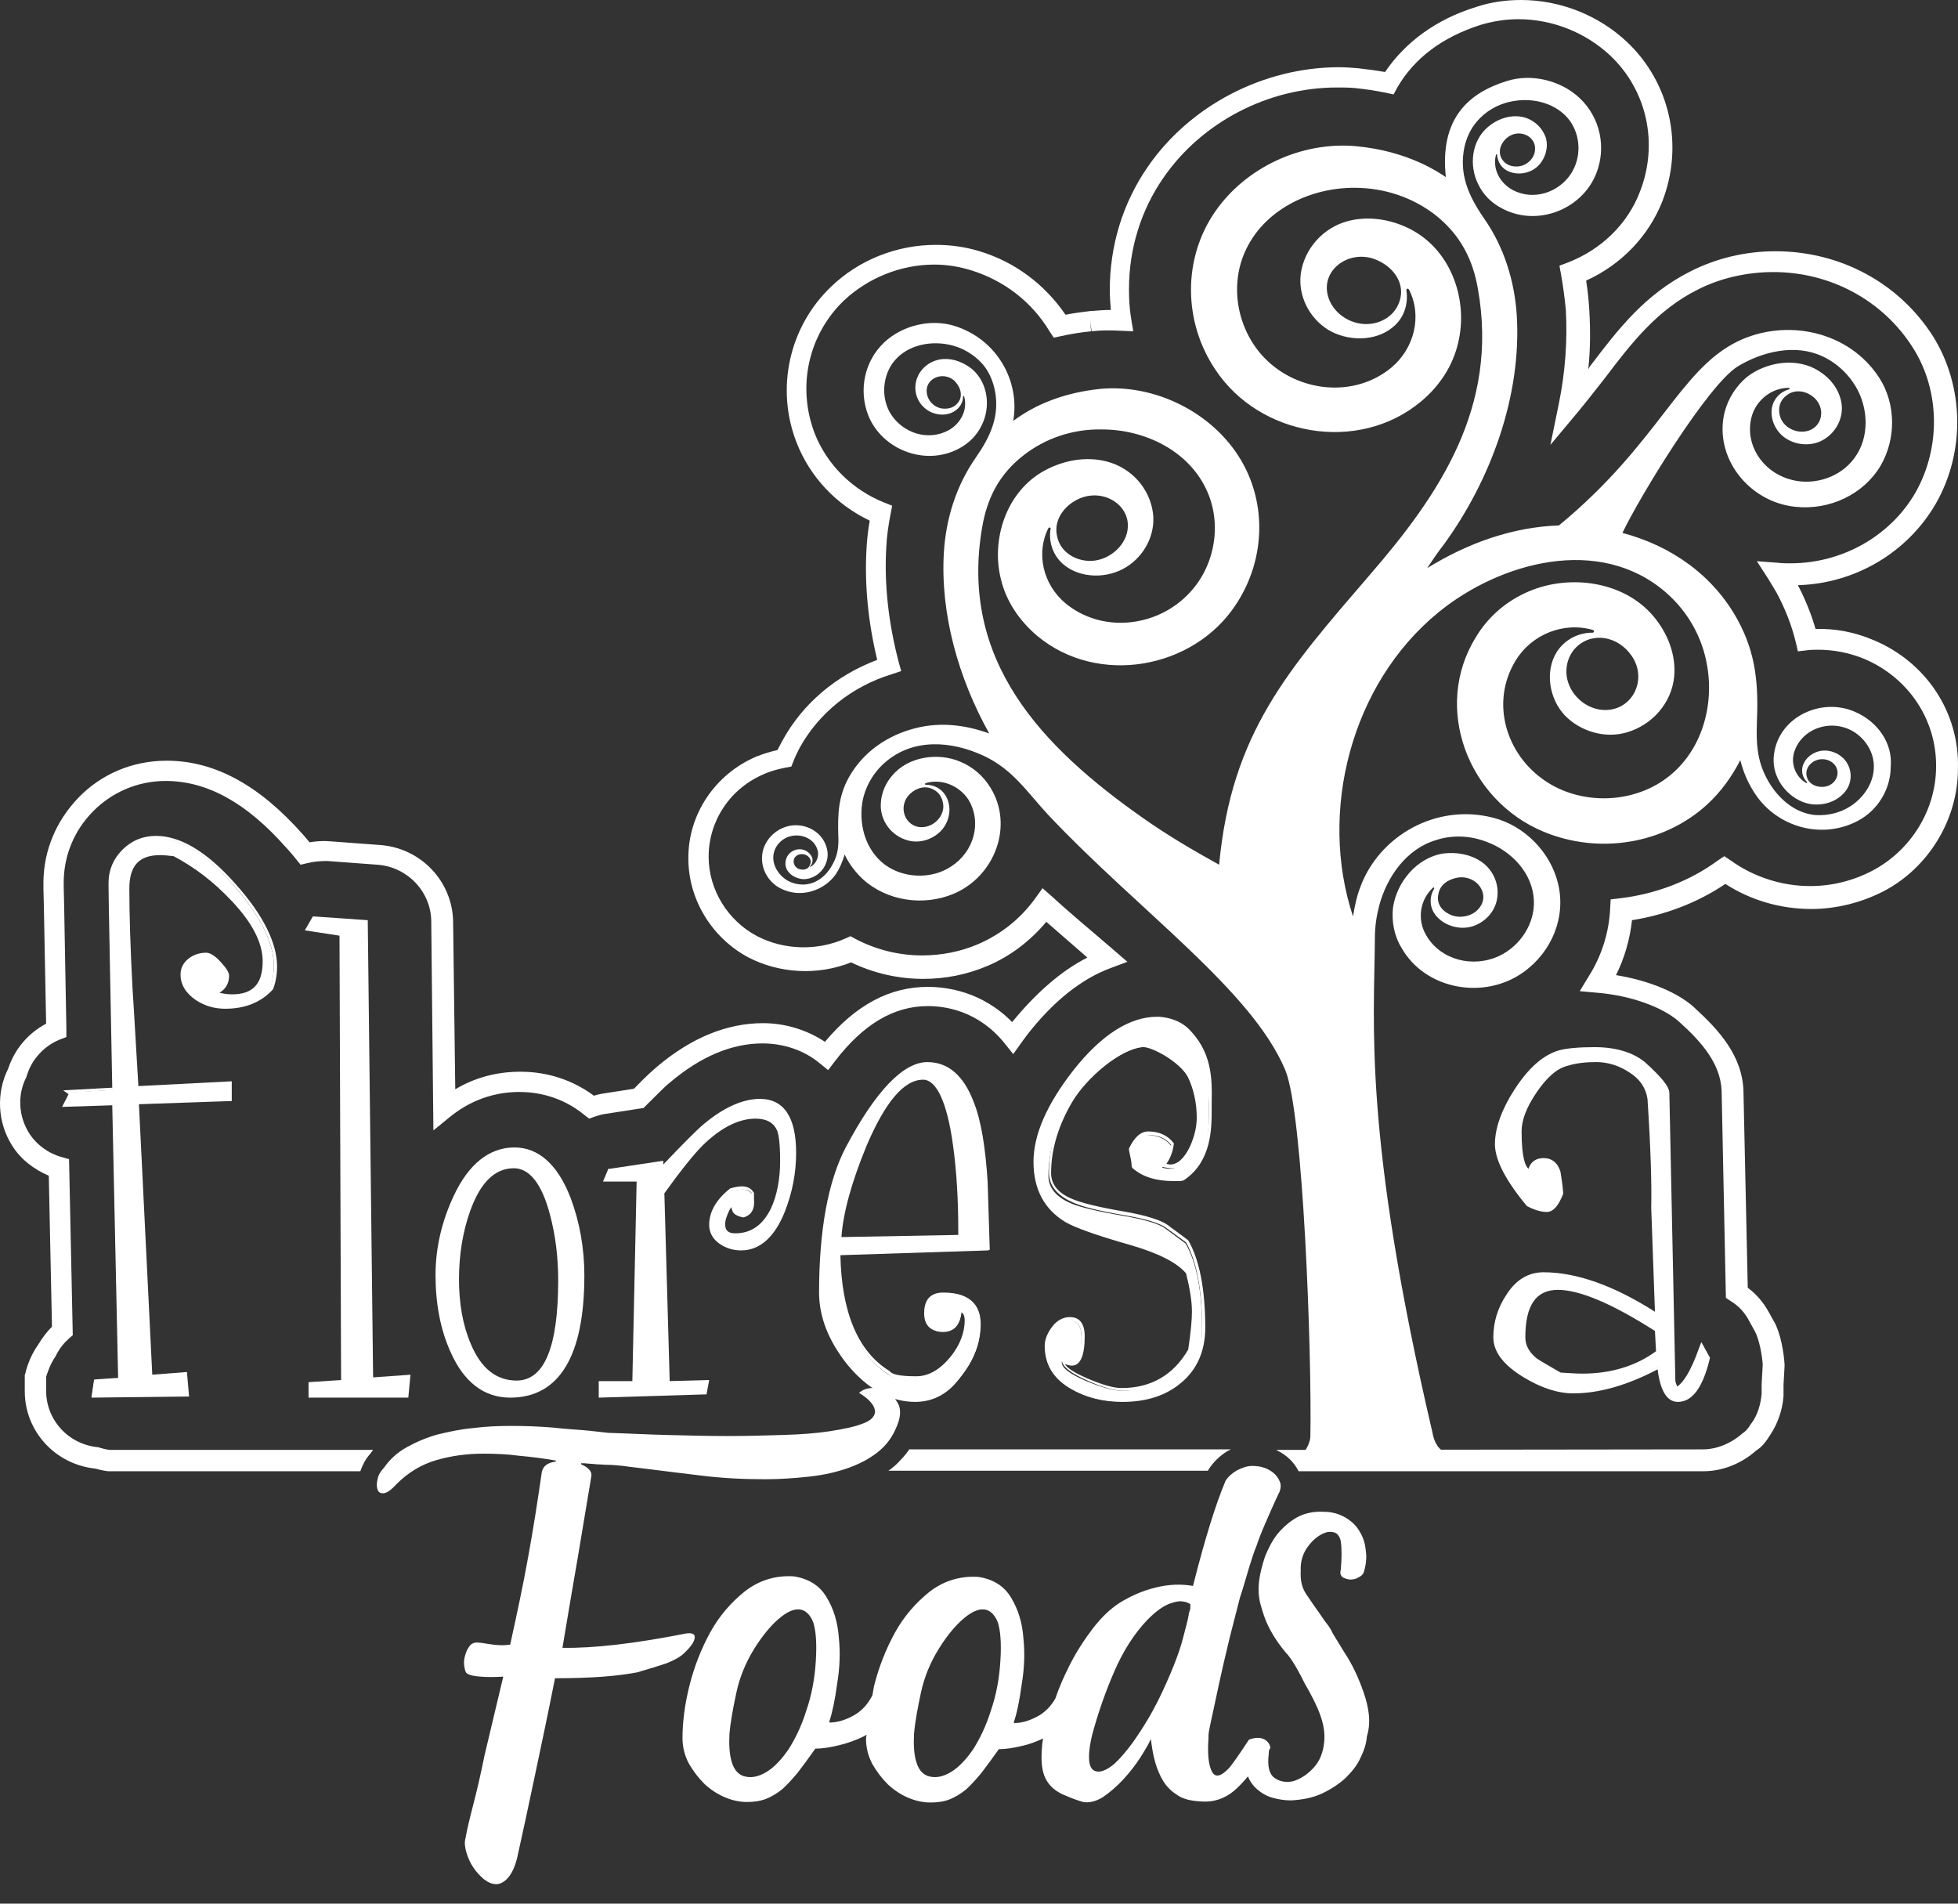
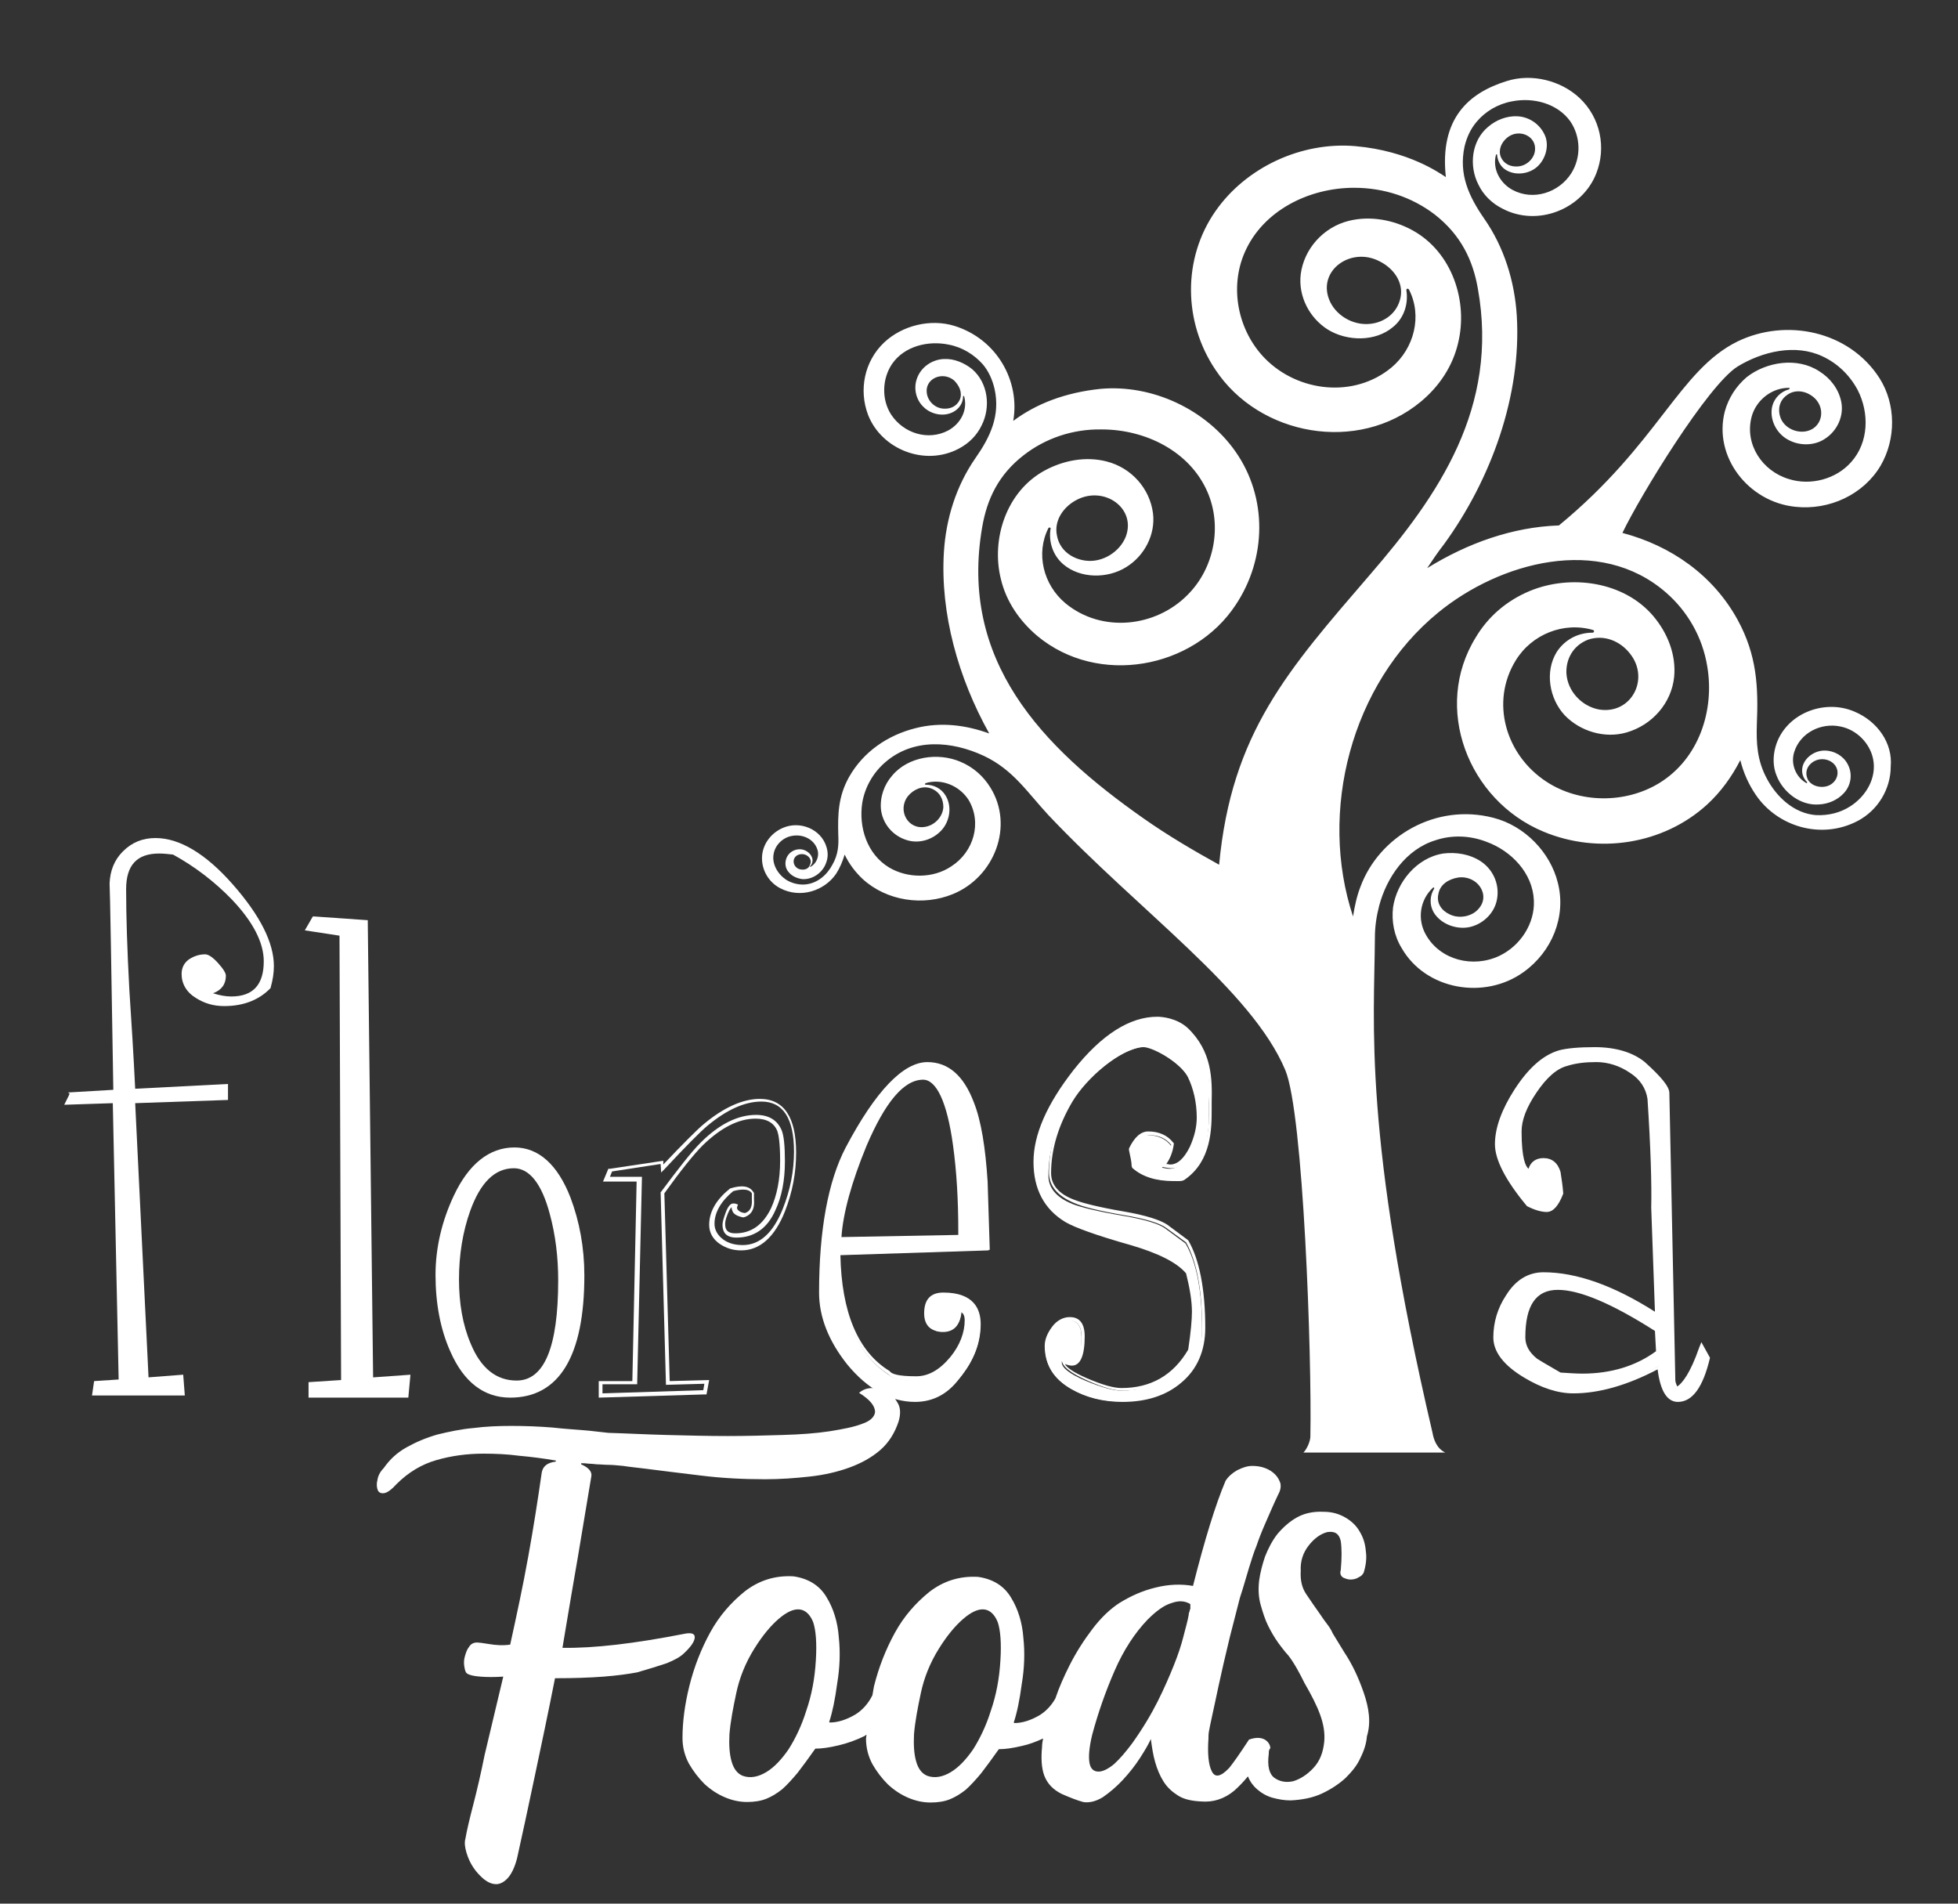
<svg xmlns="http://www.w3.org/2000/svg" width="72" height="70" viewBox="0 0 72 70" fill="none">
  <rect x="0" y="0" width="72" height="70" fill="#333333" stroke="none" />
  <path d="M5.717 30.816C5.246 30.816 4.854 30.973 4.52 31.306C4.206 31.62 4.049 32.012 4.03 32.483V32.503C4.049 32.836 4.089 35.386 4.167 40.074L2.5 40.172L2.559 40.212C2.559 40.231 2.519 40.31 2.382 40.584L2.362 40.624L4.148 40.565L4.363 50.726L3.461 50.785L3.383 51.314H6.796L6.737 50.549L5.462 50.647L4.971 40.565L8.384 40.447V39.859L4.971 40.035C4.913 38.819 4.834 37.583 4.756 36.387C4.677 34.915 4.638 33.68 4.638 32.699C4.638 31.816 5.03 31.385 5.854 31.385C6.011 31.385 6.188 31.404 6.364 31.424C7.149 31.855 7.875 32.405 8.522 33.072C9.306 33.895 9.699 34.66 9.699 35.347C9.699 36.21 9.306 36.642 8.502 36.642C8.306 36.642 8.071 36.602 7.835 36.524C8.149 36.406 8.306 36.19 8.306 35.877C8.306 35.779 8.208 35.622 8.012 35.406C7.816 35.19 7.659 35.092 7.541 35.092C7.306 35.092 7.109 35.17 6.933 35.288C6.756 35.425 6.678 35.602 6.678 35.818C6.678 36.171 6.854 36.485 7.208 36.7C7.521 36.897 7.855 36.995 8.247 36.995C8.973 36.995 9.542 36.759 9.954 36.328V36.308C10.032 36.033 10.071 35.779 10.071 35.523C10.071 34.66 9.561 33.66 8.561 32.522C7.561 31.385 6.599 30.816 5.717 30.816Z" fill="white" />
-   <path d="M3.363 51.393L3.461 50.726L4.344 50.667L4.128 40.643L2.284 40.702L2.362 40.545C2.461 40.369 2.5 40.27 2.519 40.231L2.323 40.094L4.128 39.996C4.049 35.602 3.991 33.091 3.991 32.562V32.464C3.991 31.993 4.167 31.581 4.501 31.247C4.834 30.914 5.246 30.737 5.736 30.737C6.639 30.737 7.619 31.326 8.659 32.503C9.679 33.64 10.189 34.68 10.189 35.543C10.189 35.798 10.15 36.073 10.052 36.347L10.032 36.387C9.601 36.857 9.012 37.093 8.286 37.093C7.894 37.093 7.541 36.995 7.208 36.779C6.835 36.524 6.639 36.21 6.639 35.837C6.639 35.602 6.737 35.406 6.933 35.249C7.109 35.112 7.325 35.033 7.58 35.033C7.718 35.033 7.894 35.131 8.11 35.367C8.326 35.602 8.424 35.759 8.424 35.877C8.424 36.151 8.306 36.367 8.071 36.504C8.228 36.544 8.384 36.563 8.541 36.563C9.306 36.563 9.659 36.171 9.659 35.347C9.659 34.66 9.267 33.915 8.502 33.111C7.874 32.444 7.168 31.895 6.384 31.483C6.207 31.463 6.031 31.444 5.893 31.444C5.109 31.444 4.756 31.836 4.756 32.679C4.756 33.64 4.795 34.876 4.873 36.347C4.952 37.524 5.011 38.721 5.089 39.937L8.522 39.761V40.486L5.109 40.604L5.599 50.549L6.874 50.451L6.953 51.353H6.854L3.363 51.393ZM3.579 50.843L3.52 51.236H6.756L6.698 50.628L5.423 50.726L4.912 40.486L8.326 40.369V39.917L4.912 40.094V40.016C4.834 38.799 4.775 37.564 4.697 36.367C4.618 34.896 4.579 33.64 4.579 32.679C4.579 31.757 5.011 31.306 5.854 31.306C6.011 31.306 6.188 31.326 6.384 31.345H6.403C7.208 31.777 7.933 32.346 8.581 33.013C9.365 33.837 9.777 34.621 9.777 35.347C9.777 36.249 9.346 36.7 8.522 36.7C8.306 36.7 8.09 36.661 7.835 36.563L7.659 36.504L7.835 36.426C8.129 36.308 8.267 36.132 8.267 35.857C8.267 35.798 8.228 35.681 7.992 35.425C7.816 35.229 7.678 35.131 7.58 35.131C7.364 35.131 7.188 35.19 7.031 35.327C6.874 35.445 6.796 35.622 6.796 35.798C6.796 36.132 6.972 36.406 7.306 36.622C7.6 36.818 7.933 36.916 8.306 36.916C8.993 36.916 9.561 36.7 9.954 36.269C10.032 36.014 10.071 35.759 10.071 35.504C10.071 34.66 9.561 33.66 8.581 32.542C7.561 31.404 6.619 30.835 5.756 30.835C5.305 30.835 4.912 30.992 4.618 31.306C4.324 31.6 4.167 31.973 4.147 32.405V32.444C4.167 32.777 4.206 35.327 4.285 40.016V40.074L2.676 40.172C2.676 40.192 2.657 40.27 2.539 40.506L4.285 40.447L4.501 50.745L3.579 50.843Z" fill="white" />
  <path d="M13.485 33.915V33.896L11.582 33.758H11.562L11.346 34.151L12.563 34.347L12.621 50.804L11.425 50.883V51.314H14.956L15.034 50.608L13.681 50.706L13.485 33.915Z" fill="white" />
  <path d="M15.015 51.393H11.346V50.824L12.543 50.746L12.484 34.406L11.209 34.21L11.503 33.7H11.562L13.524 33.837V33.935L13.72 50.648L15.093 50.55L15.015 51.393ZM11.484 51.236H14.897L14.956 50.687L13.602 50.765L13.406 33.955L11.601 33.837L11.444 34.092L12.621 34.269L12.68 50.844L11.484 50.922V51.236Z" fill="white" />
  <path d="M18.918 42.252C18.016 42.252 17.29 42.84 16.741 43.998C16.309 44.919 16.074 45.9 16.074 46.881C16.074 47.921 16.25 48.862 16.623 49.686C17.113 50.765 17.82 51.314 18.761 51.314C20.527 51.314 21.409 49.823 21.409 46.881C21.409 45.881 21.233 44.919 20.899 44.056C20.448 42.86 19.781 42.252 18.918 42.252ZM18.997 50.843C18.232 50.843 17.643 50.373 17.251 49.451C16.956 48.764 16.819 47.96 16.819 47.058C16.819 46.155 16.956 45.292 17.231 44.508C17.604 43.429 18.173 42.88 18.918 42.88C19.526 42.88 19.997 43.468 20.291 44.606C20.507 45.39 20.605 46.234 20.605 47.077C20.585 49.588 20.056 50.843 18.997 50.843Z" fill="white" />
  <path d="M18.761 51.393C17.8 51.393 17.055 50.824 16.564 49.706C16.192 48.882 16.015 47.921 16.015 46.881C16.015 45.881 16.25 44.9 16.682 43.978C17.231 42.801 17.996 42.193 18.918 42.193C19.801 42.193 20.507 42.821 20.978 44.037C21.311 44.92 21.488 45.881 21.488 46.901C21.488 49.863 20.566 51.393 18.761 51.393ZM18.918 42.33C18.055 42.33 17.349 42.899 16.819 44.037C16.388 44.959 16.152 45.92 16.152 46.881C16.152 47.901 16.329 48.843 16.701 49.647C17.172 50.706 17.859 51.236 18.781 51.236C20.487 51.236 21.35 49.765 21.35 46.861C21.35 45.861 21.174 44.92 20.84 44.056C20.389 42.919 19.742 42.33 18.918 42.33ZM18.997 50.922C18.192 50.922 17.584 50.431 17.192 49.47C16.898 48.764 16.741 47.96 16.741 47.058C16.741 46.136 16.878 45.273 17.153 44.488C17.545 43.389 18.133 42.821 18.898 42.821C19.546 42.821 20.036 43.409 20.35 44.586C20.566 45.39 20.664 46.214 20.664 47.077C20.664 49.627 20.095 50.922 18.997 50.922ZM18.898 42.958C18.192 42.958 17.663 43.488 17.29 44.527C17.015 45.292 16.878 46.155 16.878 47.038C16.878 47.921 17.015 48.725 17.31 49.411C17.682 50.314 18.251 50.765 18.997 50.765C20.017 50.765 20.526 49.529 20.526 47.077C20.526 46.234 20.428 45.41 20.213 44.625C19.919 43.527 19.467 42.958 18.898 42.958Z" fill="white" />
-   <path d="M27.98 40.486C27.353 40.486 26.666 40.8 25.941 41.408C25.685 41.624 25.156 42.154 24.352 42.997L24.332 42.782L22.429 43.056H22.41L22.272 43.389H23.469L23.292 50.863H22.057V51.314L25.862 51.197H25.882L25.941 50.824L24.509 50.863L24.312 43.86C24.94 43.017 25.411 42.409 25.764 42.075C26.451 41.408 27.117 41.075 27.765 41.075C28.216 41.075 28.491 41.251 28.628 41.605C28.706 41.801 28.745 42.173 28.745 42.723C28.745 43.429 28.628 44.017 28.412 44.508C28.118 45.135 27.667 45.469 27.039 45.469C26.745 45.469 26.607 45.331 26.607 45.057C26.607 44.978 26.647 44.822 26.725 44.645C26.803 44.41 26.882 44.37 26.921 44.37C26.96 44.37 26.98 44.37 27 44.39C26.98 44.449 26.98 44.508 27.019 44.566C27.058 44.645 27.176 44.704 27.353 44.743C27.588 44.665 27.686 44.468 27.667 44.155V43.919C27.588 43.801 27.471 43.743 27.294 43.743C27.176 43.743 27.039 43.762 26.902 43.801C26.431 44.194 26.195 44.625 26.195 45.077C26.195 45.351 26.313 45.567 26.568 45.724C26.784 45.861 27.019 45.94 27.294 45.94C27.941 45.94 28.451 45.469 28.824 44.566C29.099 43.88 29.236 43.154 29.236 42.428C29.236 41.114 28.804 40.486 27.98 40.486Z" fill="white" />
  <path d="M22.017 51.393V50.785H23.253L23.41 43.448H22.174L22.37 42.978H22.429L24.391 42.683V42.821C25.117 42.056 25.627 41.546 25.862 41.349C26.607 40.722 27.314 40.408 27.941 40.408C28.824 40.408 29.275 41.075 29.275 42.389C29.275 43.135 29.138 43.841 28.863 44.547C28.491 45.488 27.941 45.979 27.255 45.979C26.96 45.979 26.706 45.9 26.47 45.743C26.215 45.567 26.078 45.331 26.078 45.037C26.078 44.566 26.333 44.115 26.823 43.723L26.843 43.703C27.274 43.566 27.569 43.605 27.706 43.841L27.726 43.86V44.115C27.765 44.547 27.549 44.704 27.353 44.763H27.314C27.117 44.723 26.98 44.645 26.941 44.547C26.921 44.508 26.902 44.449 26.902 44.39C26.902 44.39 26.843 44.429 26.764 44.625C26.666 44.861 26.666 44.959 26.666 45.018C26.666 45.253 26.784 45.351 27.039 45.351C27.627 45.351 28.059 45.037 28.353 44.429C28.569 43.958 28.687 43.37 28.687 42.683C28.687 42.016 28.628 41.722 28.589 41.605C28.471 41.291 28.196 41.134 27.784 41.134C27.157 41.134 26.509 41.467 25.842 42.114C25.509 42.448 25.038 43.036 24.43 43.88L24.626 50.785L26.078 50.745L25.98 51.275H25.901L22.017 51.393ZM22.155 51.236L25.862 51.118L25.901 50.883L24.489 50.922L24.293 43.841L24.312 43.821C24.94 42.978 25.411 42.37 25.764 42.016C26.451 41.33 27.137 40.996 27.804 40.996C28.275 40.996 28.589 41.193 28.745 41.565C28.824 41.761 28.863 42.134 28.863 42.703C28.863 43.409 28.745 44.017 28.51 44.508C28.216 45.175 27.726 45.508 27.078 45.508C26.647 45.508 26.568 45.253 26.568 45.037C26.568 44.939 26.607 44.802 26.686 44.586C26.764 44.37 26.862 44.253 26.96 44.253C27 44.253 27.039 44.253 27.078 44.272L27.137 44.292L27.117 44.351C27.098 44.39 27.098 44.429 27.117 44.468C27.157 44.527 27.235 44.586 27.392 44.606C27.588 44.547 27.667 44.37 27.647 44.096V43.88C27.588 43.782 27.471 43.743 27.333 43.743C27.215 43.743 27.098 43.762 26.96 43.801C26.509 44.174 26.274 44.586 26.274 44.998C26.274 45.233 26.392 45.43 26.607 45.587C26.804 45.724 27.039 45.783 27.314 45.783C27.941 45.783 28.432 45.331 28.785 44.449C29.059 43.762 29.197 43.056 29.197 42.35C29.197 41.134 28.804 40.506 28 40.506C27.392 40.506 26.725 40.8 25.999 41.408C25.744 41.624 25.215 42.154 24.43 42.997L24.312 43.115L24.293 42.801L22.508 43.076L22.429 43.272H23.606L23.43 50.902H22.155V51.236Z" fill="white" />
  <path d="M35.788 40.565C35.434 39.623 34.866 39.133 34.14 39.133C33.277 39.133 32.276 40.173 31.198 42.232C30.55 43.449 30.217 45.234 30.217 47.529C30.217 48.411 30.55 49.294 31.237 50.138C31.962 51.04 32.767 51.491 33.669 51.491C34.316 51.491 34.885 51.177 35.376 50.569C35.807 50 36.043 49.392 36.043 48.745C36.043 48.019 35.611 47.666 34.748 47.666C34.316 47.666 34.101 47.901 34.101 48.372C34.101 48.764 34.297 48.98 34.669 48.98C35.081 48.98 35.317 48.725 35.336 48.235C35.513 48.294 35.591 48.431 35.591 48.647C35.591 49.117 35.415 49.588 35.042 50.039C34.65 50.53 34.218 50.765 33.728 50.765C33.159 50.765 32.826 50.687 32.708 50.569C31.531 49.824 30.903 48.333 30.864 46.156L36.337 45.979H36.356L36.278 43.547C36.219 42.232 36.043 41.252 35.788 40.565ZM35.317 45.489L30.864 45.567C30.903 44.665 31.217 43.507 31.786 42.115C32.472 40.467 33.198 39.643 33.924 39.643C34.473 39.643 34.866 40.467 35.101 42.095C35.238 43.056 35.317 44.135 35.297 45.253V45.489H35.317Z" fill="white" />
  <path d="M33.649 51.55C32.747 51.55 31.904 51.079 31.158 50.177C30.472 49.314 30.119 48.431 30.119 47.529C30.119 45.234 30.452 43.429 31.099 42.193C32.198 40.114 33.218 39.055 34.101 39.055C34.866 39.055 35.434 39.545 35.807 40.526C36.082 41.212 36.239 42.213 36.317 43.449L36.396 45.959H36.297L30.903 46.136C30.942 48.255 31.55 49.706 32.708 50.412L32.727 50.432C32.786 50.51 32.983 50.608 33.689 50.608C34.14 50.608 34.552 50.373 34.944 49.902C35.297 49.471 35.474 49 35.474 48.549C35.474 48.372 35.415 48.294 35.356 48.255C35.297 48.843 34.924 48.961 34.63 48.961C34.218 48.961 33.983 48.725 33.983 48.294C33.983 47.784 34.218 47.529 34.689 47.529C35.827 47.529 36.062 48.156 36.062 48.686C36.062 49.353 35.827 49.981 35.376 50.55C34.924 51.236 34.336 51.55 33.649 51.55ZM34.14 39.212C33.296 39.212 32.335 40.232 31.256 42.272C30.609 43.488 30.295 45.253 30.295 47.529C30.295 48.392 30.629 49.255 31.296 50.079C32.002 50.962 32.806 51.413 33.669 51.413C34.297 51.413 34.846 51.118 35.317 50.51C35.748 49.961 35.964 49.353 35.964 48.725C35.964 48.039 35.572 47.705 34.748 47.705C34.375 47.705 34.179 47.921 34.179 48.333C34.179 48.686 34.336 48.863 34.669 48.863C35.042 48.863 35.238 48.647 35.278 48.176V48.078L35.376 48.117C35.572 48.176 35.67 48.333 35.67 48.588C35.67 49.078 35.474 49.569 35.101 50.039C34.689 50.55 34.238 50.785 33.748 50.785C33.159 50.785 32.806 50.706 32.688 50.55C31.492 49.785 30.864 48.294 30.825 46.077V45.999L36.317 45.822L36.239 43.449C36.16 42.213 36.003 41.252 35.729 40.565C35.356 39.663 34.826 39.212 34.14 39.212ZM30.805 45.626V45.548C30.844 44.626 31.158 43.468 31.727 42.076C32.433 40.408 33.179 39.565 33.924 39.565C34.513 39.565 34.924 40.389 35.179 42.076C35.317 43.056 35.395 44.116 35.376 45.253V45.548L30.805 45.626ZM33.944 39.702C33.237 39.702 32.551 40.526 31.864 42.134C31.315 43.468 31.001 44.606 30.942 45.489L35.238 45.41V45.253C35.238 44.135 35.179 43.076 35.042 42.095C34.826 40.526 34.434 39.702 33.944 39.702Z" fill="white" />
  <path d="M43.634 37.858C43.242 37.485 42.712 37.446 42.575 37.446C41.594 37.446 40.593 38.093 39.554 39.388C38.573 40.623 38.083 41.742 38.083 42.703C38.083 43.664 38.475 44.39 39.22 44.86C39.554 45.056 40.358 45.351 41.594 45.704C42.614 45.998 43.32 46.351 43.673 46.783C43.83 47.352 43.908 47.822 43.908 48.234C43.908 48.509 43.869 48.999 43.771 49.666C43.202 50.627 42.359 51.137 41.241 51.137C40.947 51.137 40.515 51.02 39.946 50.784C39.338 50.529 39.044 50.294 39.044 50.098C39.044 50.078 39.044 50.078 39.044 50.059C39.161 50.137 39.279 50.176 39.377 50.176C39.652 50.176 39.77 49.843 39.77 49.176C39.77 48.764 39.613 48.548 39.299 48.548C39.083 48.548 38.867 48.666 38.691 48.882C38.514 49.097 38.436 49.313 38.436 49.548C38.436 50.196 38.749 50.706 39.377 51.059C39.907 51.373 40.535 51.53 41.241 51.53C42.104 51.53 42.81 51.294 43.359 50.863C43.928 50.392 44.203 49.725 44.203 48.901C44.203 47.489 44.007 46.43 43.595 45.724L42.849 45.174C42.614 44.998 42.084 44.841 41.28 44.703C40.358 44.547 39.73 44.39 39.436 44.272C38.848 44.036 38.553 43.683 38.553 43.232C38.553 42.33 38.828 41.428 39.338 40.565C39.887 39.662 41.103 38.603 42.006 38.505C42.32 38.466 43.418 39.054 43.712 39.643C43.948 40.094 44.065 40.604 44.065 41.173C44.065 41.526 43.967 41.898 43.791 42.291C43.575 42.761 43.3 42.977 43.006 42.977C42.928 42.977 42.83 42.958 42.731 42.938C42.928 42.742 43.045 42.487 43.065 42.173V42.134C42.869 41.879 42.575 41.742 42.202 41.742C41.967 41.742 41.751 41.938 41.554 42.31V42.33C41.613 42.605 41.633 42.801 41.653 42.938V42.958H41.672C42.025 43.252 42.516 43.409 43.124 43.409C43.143 43.409 43.183 43.409 43.202 43.409C43.3 43.409 43.418 43.409 43.496 43.35C44.458 42.683 44.458 41.506 44.458 40.82C44.458 40.741 44.458 40.663 44.458 40.565C44.497 39.702 44.517 38.681 43.634 37.858Z" fill="white" />
  <path d="M41.28 51.55C40.574 51.55 39.946 51.393 39.397 51.079C38.749 50.706 38.416 50.176 38.416 49.49C38.416 49.255 38.514 49.019 38.691 48.784C38.867 48.548 39.103 48.431 39.338 48.431C39.593 48.431 39.887 48.548 39.887 49.137C39.887 49.843 39.73 50.216 39.416 50.216C39.338 50.216 39.26 50.196 39.161 50.157C39.22 50.275 39.436 50.451 39.985 50.687C40.535 50.922 40.946 51.04 41.241 51.04C42.319 51.04 43.143 50.569 43.693 49.627C43.791 48.98 43.83 48.509 43.83 48.235C43.83 47.842 43.752 47.371 43.614 46.822C43.261 46.41 42.575 46.077 41.574 45.783C40.319 45.429 39.514 45.135 39.181 44.939C38.396 44.468 38.004 43.723 38.004 42.723C38.004 41.722 38.495 40.604 39.475 39.349C40.515 38.034 41.554 37.387 42.555 37.387C42.712 37.387 43.261 37.426 43.673 37.799C44.575 38.662 44.575 39.682 44.556 40.526C44.556 40.624 44.556 40.702 44.556 40.781C44.556 41.487 44.556 42.683 43.575 43.37C43.477 43.448 43.34 43.429 43.222 43.429C43.202 43.429 43.163 43.429 43.143 43.429C42.516 43.429 42.006 43.272 41.653 42.958L41.633 42.938L41.613 42.88C41.613 42.742 41.574 42.566 41.515 42.291V42.232C41.711 41.82 41.947 41.605 42.221 41.605C42.614 41.605 42.928 41.742 43.143 42.016L43.163 42.036V42.075C43.124 42.37 43.026 42.605 42.888 42.801C42.947 42.801 42.986 42.821 43.026 42.821C43.3 42.821 43.536 42.605 43.752 42.173C43.928 41.781 44.007 41.428 44.007 41.094C44.007 40.545 43.889 40.035 43.673 39.584C43.379 39.035 42.319 38.446 42.045 38.486C41.182 38.584 39.966 39.623 39.436 40.506C38.926 41.369 38.651 42.252 38.651 43.135C38.651 43.566 38.926 43.9 39.495 44.115C39.789 44.233 40.397 44.39 41.319 44.547C42.123 44.684 42.673 44.861 42.928 45.037L43.693 45.606C44.105 46.312 44.32 47.411 44.32 48.823C44.32 49.666 44.026 50.353 43.438 50.843C42.888 51.314 42.163 51.55 41.28 51.55ZM39.338 48.568C39.142 48.568 38.946 48.666 38.789 48.862C38.632 49.058 38.553 49.274 38.553 49.49C38.553 50.098 38.867 50.588 39.475 50.941C40.005 51.236 40.613 51.393 41.3 51.393C42.143 51.393 42.849 51.177 43.379 50.745C43.928 50.275 44.203 49.627 44.203 48.823C44.203 47.43 44.007 46.391 43.614 45.684L42.888 45.155C42.653 44.978 42.143 44.821 41.339 44.684C40.417 44.527 39.789 44.37 39.495 44.233C38.887 43.978 38.573 43.605 38.573 43.115C38.573 42.193 38.847 41.291 39.377 40.408C39.926 39.506 41.182 38.407 42.084 38.329C42.418 38.289 43.536 38.878 43.849 39.506C44.085 39.976 44.203 40.506 44.203 41.075C44.203 41.428 44.105 41.82 43.928 42.212C43.693 42.703 43.418 42.958 43.084 42.958C42.986 42.958 42.888 42.938 42.79 42.919L42.673 42.88L42.751 42.801C42.928 42.624 43.026 42.389 43.065 42.095C42.869 41.859 42.614 41.742 42.28 41.742C42.065 41.742 41.868 41.918 41.711 42.252C41.77 42.526 41.79 42.703 41.809 42.84C42.163 43.115 42.614 43.252 43.202 43.252C43.222 43.252 43.261 43.252 43.281 43.252C43.379 43.252 43.477 43.252 43.536 43.213C44.458 42.566 44.458 41.428 44.458 40.741C44.458 40.663 44.458 40.584 44.458 40.506C44.477 39.702 44.477 38.701 43.614 37.877C43.242 37.524 42.731 37.485 42.594 37.485C41.633 37.485 40.652 38.133 39.632 39.407C38.671 40.624 38.181 41.722 38.181 42.683C38.181 43.625 38.553 44.331 39.299 44.782C39.632 44.978 40.417 45.273 41.653 45.606C42.692 45.9 43.398 46.273 43.771 46.705L43.791 46.724C43.948 47.293 44.026 47.783 44.026 48.195C44.026 48.49 43.987 48.96 43.889 49.627V49.647C43.3 50.647 42.437 51.138 41.3 51.138C40.986 51.138 40.554 51.02 39.985 50.765C39.358 50.49 39.044 50.235 39.044 50C39.044 49.98 39.044 49.961 39.044 49.941L39.063 49.843L39.142 49.902C39.24 49.961 39.338 50 39.436 50C39.711 50 39.77 49.49 39.77 49.078C39.73 48.568 39.436 48.568 39.338 48.568Z" fill="white" />
  <path d="M62.583 49.51L62.563 49.568C62.269 50.412 61.974 50.922 61.68 51.059C61.621 51.039 61.582 50.961 61.543 50.843C61.523 50.785 61.523 50.686 61.523 50.569L61.307 40.192C61.307 39.976 61.013 39.623 60.425 39.094C60.013 38.74 59.405 38.544 58.64 38.544C58.071 38.544 57.639 38.584 57.345 38.662C56.796 38.819 56.266 39.29 55.756 40.055C55.285 40.781 55.031 41.447 55.031 42.056C55.031 42.605 55.423 43.37 56.207 44.292H56.227C56.502 44.409 56.717 44.468 56.874 44.468C57.071 44.468 57.247 44.272 57.404 43.86C57.365 43.605 57.345 43.35 57.306 43.115C57.227 42.801 57.031 42.644 56.757 42.644C56.482 42.644 56.306 42.781 56.247 43.056C55.992 43.017 55.874 42.526 55.874 41.585C55.874 41.173 56.07 40.663 56.443 40.114C56.816 39.564 57.227 39.231 57.62 39.113C57.934 39.035 58.306 38.976 58.699 38.976C59.15 38.976 59.581 39.113 59.974 39.368C60.366 39.623 60.582 39.976 60.66 40.388C60.778 42.154 60.817 43.507 60.797 44.39L60.935 48.352C59.385 47.352 57.973 46.842 56.757 46.842C56.227 46.842 55.795 47.116 55.442 47.666C55.148 48.136 54.991 48.646 54.991 49.176C54.991 49.686 55.364 50.157 56.07 50.588C56.698 50.961 57.306 51.157 57.855 51.157C58.816 51.157 59.876 50.843 61.013 50.235C61.092 51.059 61.327 51.471 61.7 51.471C62.171 51.471 62.543 50.961 62.798 49.941V49.921L62.583 49.51ZM58.208 50.588C57.953 50.588 57.679 50.569 57.384 50.549C56.757 50.196 56.56 50.059 56.502 50.02C56.207 49.784 56.05 49.51 56.05 49.176C56.05 47.96 56.462 47.352 57.325 47.352C58.149 47.352 59.365 47.862 60.954 48.882L60.994 49.706C60.209 50.294 59.267 50.588 58.208 50.588Z" fill="white" />
  <path d="M61.7 51.55C61.307 51.55 61.053 51.157 60.954 50.353C59.836 50.941 58.797 51.236 57.855 51.236C57.286 51.236 56.678 51.039 56.031 50.647C55.285 50.196 54.913 49.706 54.913 49.176C54.913 48.627 55.07 48.097 55.384 47.626C55.737 47.057 56.207 46.783 56.757 46.783C57.973 46.783 59.346 47.273 60.856 48.234L60.719 44.409C60.739 43.527 60.699 42.193 60.582 40.408C60.523 40.016 60.307 39.682 59.934 39.447C59.562 39.192 59.13 39.054 58.699 39.054C58.306 39.054 57.953 39.093 57.639 39.192C57.247 39.29 56.874 39.623 56.502 40.172C56.129 40.722 55.952 41.192 55.952 41.604C55.952 42.624 56.109 42.899 56.207 42.977C56.286 42.722 56.482 42.585 56.757 42.585C57.071 42.585 57.286 42.762 57.384 43.095C57.424 43.35 57.463 43.605 57.482 43.86V43.899C57.306 44.35 57.11 44.566 56.874 44.566C56.698 44.566 56.462 44.507 56.188 44.37L56.149 44.35C55.364 43.409 54.972 42.644 54.972 42.075C54.972 41.467 55.227 40.781 55.697 40.055C56.207 39.27 56.737 38.799 57.325 38.623C57.62 38.544 58.071 38.505 58.64 38.505C59.424 38.505 60.052 38.701 60.484 39.054C61.092 39.603 61.386 39.957 61.386 40.192L61.602 50.569C61.602 50.686 61.602 50.785 61.621 50.843C61.641 50.902 61.661 50.961 61.68 50.981C61.857 50.863 62.151 50.51 62.484 49.549L62.563 49.352L62.877 49.921V49.941C62.622 51.02 62.229 51.55 61.7 51.55ZM61.072 50.137L61.092 50.235C61.17 51.02 61.386 51.412 61.719 51.412C62.151 51.412 62.504 50.922 62.739 49.941L62.602 49.686C62.308 50.51 62.014 50.981 61.719 51.138L61.7 51.157L61.661 51.138C61.582 51.098 61.523 51.02 61.484 50.883C61.464 50.804 61.464 50.706 61.464 50.588L61.249 40.212C61.249 40.016 60.954 39.682 60.386 39.172C59.974 38.819 59.405 38.642 58.64 38.642C58.071 38.642 57.659 38.682 57.365 38.76C56.835 38.917 56.306 39.388 55.835 40.133C55.364 40.859 55.129 41.506 55.129 42.095C55.129 42.624 55.521 43.37 56.266 44.272C56.521 44.39 56.737 44.449 56.874 44.449C57.012 44.449 57.188 44.252 57.345 43.899C57.306 43.644 57.286 43.409 57.247 43.154C57.169 42.879 57.012 42.742 56.757 42.742C56.521 42.742 56.384 42.86 56.325 43.095L56.306 43.154H56.247C55.952 43.115 55.815 42.624 55.815 41.624C55.815 41.192 56.011 40.682 56.404 40.114C56.796 39.545 57.208 39.192 57.62 39.093C57.953 38.995 58.306 38.956 58.718 38.956C59.189 38.956 59.64 39.093 60.032 39.368C60.444 39.643 60.68 39.996 60.739 40.447C60.856 42.232 60.896 43.566 60.876 44.449L61.013 48.529L60.896 48.45C59.346 47.469 57.953 46.959 56.757 46.959C56.266 46.959 55.835 47.214 55.501 47.744C55.207 48.195 55.05 48.686 55.05 49.215C55.05 49.686 55.403 50.137 56.109 50.569C56.737 50.941 57.325 51.138 57.855 51.138C58.816 51.138 59.856 50.824 60.994 50.235L61.072 50.137ZM58.208 50.647C57.953 50.647 57.679 50.627 57.365 50.608H57.325C56.816 50.314 56.521 50.137 56.443 50.078C56.129 49.823 55.972 49.529 55.972 49.196C55.972 47.921 56.404 47.312 57.306 47.312C58.13 47.312 59.365 47.842 60.974 48.862L61.013 48.882L61.053 49.784L61.013 49.804C60.229 50.353 59.287 50.647 58.208 50.647ZM57.384 50.471C57.679 50.49 57.953 50.51 58.189 50.51C59.228 50.51 60.15 50.235 60.896 49.686L60.856 48.941C59.287 47.94 58.09 47.43 57.286 47.43C56.482 47.43 56.09 47.999 56.09 49.176C56.09 49.47 56.227 49.725 56.521 49.961C56.58 50 56.737 50.098 57.384 50.471Z" fill="white" />
  <path fill-rule="evenodd" clip-rule="evenodd" d="M68.193 26.167C67.055 25.677 65.623 26.265 65.289 27.462C65.191 27.815 65.191 28.188 65.329 28.521C65.564 29.129 66.211 29.639 66.898 29.58C67.231 29.561 67.565 29.423 67.8 29.168C68.075 28.874 68.134 28.443 67.938 28.09C67.781 27.795 67.447 27.599 67.094 27.599C66.741 27.599 66.388 27.835 66.29 28.168C66.231 28.384 66.29 28.6 66.447 28.756C66.466 28.776 66.447 28.796 66.427 28.796C66.035 28.58 65.839 28.09 65.976 27.658C66.192 26.952 66.957 26.56 67.683 26.716C68.271 26.834 68.761 27.325 68.879 27.913C69.016 28.6 68.624 29.267 68.055 29.639C67.663 29.894 67.231 29.992 66.78 29.973C65.976 29.914 65.329 29.306 64.976 28.639C64.603 27.952 64.583 27.305 64.603 26.638C64.662 25.245 64.603 24.088 63.897 22.793C62.994 21.146 61.445 20.067 59.66 19.596C60.307 18.242 62.798 14.162 63.897 13.476C64.799 12.927 66.015 12.632 67.016 13.103C67.565 13.358 68.016 13.79 68.31 14.339C68.742 15.182 68.722 16.261 68.075 16.987C67.526 17.615 66.584 17.87 65.78 17.615C64.799 17.321 64.152 16.34 64.407 15.339C64.564 14.731 65.132 14.261 65.78 14.261C65.819 14.261 65.819 14.3 65.78 14.319C65.486 14.398 65.25 14.633 65.172 14.928C65.054 15.398 65.309 15.928 65.741 16.163C66.153 16.399 66.702 16.399 67.094 16.144C67.565 15.849 67.82 15.281 67.702 14.751C67.604 14.3 67.31 13.908 66.898 13.652C66.094 13.123 64.956 13.299 64.23 13.868C63.838 14.202 63.563 14.633 63.426 15.124C62.994 16.791 64.289 18.458 66.015 18.635C67.271 18.772 68.526 18.184 69.154 17.124C69.723 16.144 69.723 14.869 69.115 13.908C67.996 12.162 65.682 11.691 63.897 12.554C61.739 13.613 60.994 16.301 57.325 19.321C55.619 19.38 53.971 19.969 52.48 20.891C52.677 20.596 52.873 20.302 53.089 20.027C54.834 17.634 55.952 14.535 55.776 11.612C55.697 10.337 55.305 9.082 54.579 8.042C54.01 7.219 53.638 6.414 53.853 5.394C53.932 5.061 54.069 4.747 54.305 4.472C54.618 4.1 55.07 3.825 55.599 3.727C56.384 3.57 57.267 3.805 57.737 4.453C58.13 5.022 58.149 5.787 57.777 6.375C57.325 7.081 56.384 7.395 55.619 6.983C55.148 6.728 54.873 6.199 55.011 5.689C55.011 5.669 55.05 5.669 55.05 5.689C55.07 5.924 55.187 6.159 55.423 6.277C55.795 6.473 56.286 6.375 56.56 6.1C56.835 5.826 56.953 5.394 56.835 5.041C56.678 4.61 56.266 4.296 55.795 4.276C55.403 4.257 55.011 4.413 54.717 4.668C54.108 5.178 54.01 6.1 54.364 6.787C54.54 7.16 54.854 7.474 55.246 7.67C56.541 8.356 58.189 7.689 58.699 6.375C59.071 5.434 58.855 4.335 58.09 3.609C57.404 2.962 56.325 2.687 55.403 2.982C54.01 3.413 52.932 4.355 53.167 6.512C52.951 6.375 51.813 5.551 49.852 5.375C47.851 5.198 45.811 6.159 44.693 7.768C43.477 9.514 43.516 11.848 44.693 13.594C46.301 16.026 49.93 16.693 52.245 14.771C52.932 14.202 53.422 13.456 53.618 12.613C53.991 11.083 53.402 9.278 51.951 8.474C51.245 8.082 50.382 7.925 49.597 8.121C48.655 8.356 47.949 9.16 47.831 10.082C47.733 10.887 48.145 11.691 48.832 12.122C49.538 12.554 50.578 12.574 51.225 12.024C51.637 11.691 51.794 11.161 51.715 10.671C51.715 10.612 51.774 10.592 51.813 10.651C52.304 11.612 52.01 12.809 51.166 13.515C49.793 14.653 47.733 14.418 46.517 13.182C45.517 12.162 45.203 10.573 45.772 9.278C46.439 7.748 48.126 6.905 49.793 6.905C50.911 6.905 51.931 7.258 52.755 7.885C53.736 8.65 54.167 9.592 54.344 10.612C55.129 14.986 52.892 18.223 50.382 21.126C47.361 24.637 45.282 26.952 44.83 31.797C43.908 31.287 42.967 30.738 42.045 30.09C38.298 27.462 35.258 24.284 36.121 19.361C36.297 18.36 36.709 17.458 37.651 16.732C38.436 16.124 39.436 15.771 40.515 15.791C42.123 15.791 43.752 16.595 44.399 18.086C44.948 19.341 44.654 20.891 43.673 21.871C42.496 23.068 40.515 23.284 39.181 22.185C38.357 21.499 38.083 20.341 38.553 19.419C38.573 19.38 38.651 19.4 38.632 19.439C38.553 19.91 38.71 20.42 39.103 20.753C39.73 21.283 40.731 21.283 41.417 20.851C42.084 20.439 42.496 19.655 42.398 18.87C42.28 17.968 41.613 17.203 40.691 16.968C39.926 16.771 39.103 16.928 38.416 17.301C37.004 18.066 36.435 19.831 36.807 21.303C37.004 22.126 37.494 22.833 38.141 23.382C40.378 25.245 43.889 24.598 45.438 22.244C46.576 20.538 46.615 18.301 45.438 16.614C44.359 15.065 42.378 14.123 40.456 14.3C39.161 14.437 38.102 14.849 37.259 15.477C37.514 14.025 36.67 12.476 35.101 11.985C34.218 11.71 33.179 11.966 32.512 12.593C31.786 13.28 31.57 14.339 31.923 15.261C32.414 16.516 34.002 17.164 35.258 16.497C35.631 16.301 35.925 16.006 36.101 15.634C36.435 14.967 36.337 14.084 35.748 13.574C35.454 13.339 35.081 13.182 34.709 13.201C34.258 13.221 33.846 13.515 33.708 13.947C33.591 14.3 33.689 14.712 33.963 14.967C34.238 15.241 34.709 15.339 35.062 15.143C35.278 15.026 35.415 14.81 35.415 14.574C35.415 14.555 35.454 14.555 35.454 14.574C35.591 15.065 35.336 15.575 34.866 15.83C34.12 16.222 33.218 15.928 32.767 15.241C32.414 14.692 32.433 13.927 32.806 13.378C33.257 12.73 34.12 12.515 34.885 12.672C35.395 12.77 35.827 13.044 36.141 13.398C36.356 13.652 36.494 13.966 36.572 14.3C36.788 15.281 36.415 16.065 35.866 16.85C35.16 17.87 34.787 19.066 34.709 20.302C34.571 22.558 35.238 24.931 36.376 26.971C35.513 26.658 34.591 26.54 33.669 26.775C32.649 27.03 31.747 27.638 31.217 28.58C30.825 29.286 30.805 29.933 30.825 30.698C30.844 31.071 30.825 31.424 30.609 31.797C30.413 32.17 30.06 32.483 29.609 32.523C29.373 32.542 29.118 32.483 28.902 32.346C28.589 32.13 28.373 31.758 28.451 31.385C28.51 31.071 28.785 30.797 29.118 30.738C29.511 30.659 29.942 30.855 30.06 31.248C30.138 31.483 30.02 31.758 29.805 31.875C29.785 31.875 29.785 31.875 29.785 31.856C29.864 31.777 29.903 31.66 29.864 31.542C29.805 31.365 29.609 31.228 29.412 31.228C29.216 31.228 29.04 31.326 28.942 31.503C28.844 31.699 28.863 31.934 29.02 32.091C29.138 32.228 29.334 32.307 29.511 32.327C29.903 32.346 30.256 32.072 30.374 31.738C30.452 31.542 30.452 31.346 30.393 31.15C30.197 30.483 29.412 30.169 28.785 30.444C28.334 30.64 28.02 31.071 28.02 31.561C28.02 32.013 28.275 32.444 28.687 32.66C29.432 33.052 30.315 32.758 30.746 32.13C30.884 31.915 30.982 31.679 31.06 31.424C31.217 31.758 31.453 32.072 31.727 32.327C32.61 33.131 33.944 33.327 35.042 32.876C36.572 32.248 37.298 30.365 36.415 28.953C36.16 28.541 35.788 28.207 35.317 28.011C34.493 27.658 33.394 27.815 32.806 28.521C32.512 28.855 32.355 29.306 32.394 29.757C32.453 30.287 32.826 30.738 33.355 30.895C33.806 31.032 34.297 30.875 34.611 30.541C34.924 30.208 35.023 29.659 34.767 29.247C34.611 28.992 34.336 28.855 34.042 28.855C34.002 28.855 34.002 28.815 34.042 28.796C34.63 28.619 35.278 28.894 35.611 29.404C36.121 30.247 35.807 31.326 34.983 31.856C34.316 32.307 33.375 32.307 32.688 31.895C31.884 31.405 31.57 30.424 31.707 29.521C31.805 28.933 32.119 28.403 32.551 28.031C33.591 27.128 35.003 27.246 36.18 27.795C37.259 28.305 37.769 29.129 38.553 29.973C41.908 33.523 46.027 36.407 47.263 39.349C47.93 40.938 48.243 49.883 48.185 52.825C48.185 52.982 48.067 53.276 47.93 53.413H53.147C52.814 53.256 52.716 52.903 52.677 52.688C50.107 41.683 50.538 37.603 50.558 34.484C50.558 34.072 50.617 33.68 50.715 33.307C50.99 32.268 51.696 31.228 52.794 30.895C53.383 30.698 54.05 30.718 54.658 30.953C55.58 31.287 56.364 32.111 56.404 33.111C56.443 33.955 55.913 34.779 55.129 35.151C54.167 35.602 52.971 35.308 52.441 34.386C52.108 33.817 52.206 33.092 52.696 32.64C52.716 32.621 52.755 32.64 52.735 32.68C52.578 32.935 52.559 33.268 52.716 33.543C52.971 33.974 53.54 34.19 54.03 34.092C54.501 33.994 54.913 33.621 55.03 33.15C55.168 32.601 54.952 32.013 54.462 31.679C54.05 31.405 53.54 31.326 53.069 31.385C52.088 31.542 51.362 32.444 51.225 33.366C51.166 33.876 51.264 34.406 51.539 34.857C52.422 36.407 54.599 36.779 56.031 35.74C57.071 34.994 57.6 33.7 57.286 32.464C57.012 31.346 56.07 30.365 54.913 30.071C52.794 29.521 50.715 30.757 50.029 32.601C49.891 32.954 49.813 33.327 49.754 33.7C48.479 29.855 49.675 25.147 52.892 22.519C55.148 20.675 58.816 19.655 61.268 21.793C62.053 22.48 62.602 23.421 62.779 24.5C63.053 26.108 62.484 27.893 61.013 28.796C59.758 29.561 58.071 29.541 56.855 28.737C55.364 27.756 54.795 25.814 55.737 24.284C56.325 23.323 57.502 22.852 58.581 23.166C58.64 23.186 58.62 23.264 58.561 23.264C58.032 23.264 57.541 23.519 57.247 23.97C56.796 24.696 56.972 25.697 57.541 26.305C58.11 26.893 59.012 27.168 59.817 26.932C60.758 26.658 61.464 25.853 61.562 24.892C61.641 24.088 61.327 23.284 60.797 22.656C59.719 21.381 57.757 21.106 56.247 21.734C55.403 22.087 54.717 22.676 54.265 23.441C52.677 26.01 53.971 29.423 56.757 30.581C58.777 31.424 61.17 31.052 62.779 29.58C63.289 29.11 63.681 28.56 63.995 27.952C64.112 28.423 64.309 28.855 64.564 29.227C65.348 30.385 66.957 30.895 68.31 30.188C69.056 29.796 69.526 29.012 69.526 28.188C69.605 27.325 69.036 26.52 68.193 26.167ZM66.623 28.05C66.839 27.874 67.153 27.874 67.369 28.031C67.761 28.325 67.545 28.894 67.055 28.933C66.82 28.953 66.564 28.855 66.466 28.639C66.368 28.403 66.447 28.188 66.623 28.05ZM66.623 14.555C67.192 14.947 67.035 15.791 66.349 15.869C65.976 15.908 65.584 15.693 65.466 15.339C65.368 15.065 65.427 14.731 65.701 14.535C65.976 14.319 66.349 14.359 66.623 14.555ZM55.423 5.061C55.854 4.708 56.521 5.002 56.443 5.551C56.404 5.845 56.129 6.1 55.815 6.12C55.56 6.14 55.305 6.042 55.187 5.767C55.089 5.512 55.207 5.237 55.423 5.061ZM51.5 10.945C51.382 11.514 50.911 11.848 50.401 11.907C49.734 11.985 49.087 11.573 48.871 11.004C48.459 9.925 49.695 9.062 50.735 9.612C51.245 9.867 51.617 10.377 51.5 10.945ZM39.593 18.38C40.613 17.85 41.79 18.694 41.398 19.733C41.182 20.283 40.554 20.695 39.926 20.616C39.436 20.557 38.965 20.243 38.867 19.694C38.749 19.145 39.103 18.635 39.593 18.38ZM35.297 14.692C35.179 14.947 34.944 15.045 34.689 15.026C34.375 15.006 34.12 14.751 34.081 14.457C34.002 13.927 34.65 13.633 35.081 13.986C35.278 14.182 35.395 14.437 35.297 14.692ZM29.471 31.974C29.197 31.954 29.079 31.62 29.295 31.463C29.412 31.385 29.589 31.385 29.707 31.483C29.805 31.561 29.844 31.679 29.785 31.797C29.746 31.934 29.609 31.993 29.471 31.974ZM34.238 28.992C34.552 29.11 34.689 29.384 34.689 29.678C34.669 30.032 34.375 30.345 34.022 30.404C33.375 30.522 32.983 29.776 33.394 29.267C33.591 29.031 33.924 28.874 34.238 28.992ZM52.892 32.876C52.951 32.523 53.265 32.327 53.618 32.268C54.324 32.17 54.834 32.915 54.364 33.425C54.128 33.7 53.657 33.798 53.304 33.621C53.01 33.484 52.814 33.209 52.892 32.876ZM59.934 24.029C60.68 24.951 59.993 26.285 58.797 26.089C58.169 25.971 57.639 25.422 57.6 24.755C57.581 24.245 57.836 23.735 58.404 23.519C58.993 23.323 59.581 23.578 59.934 24.029Z" fill="white" />
  <path d="M25.548 60.2C25.548 60.063 25.411 60.024 25.136 60.083C23.332 60.436 21.841 60.612 20.683 60.593L20.801 59.887C20.939 59.043 21.095 58.16 21.252 57.239C21.409 56.317 21.566 55.336 21.743 54.296C21.782 54.12 21.645 53.963 21.37 53.845V53.806H21.488C21.645 53.825 21.802 53.825 21.939 53.845C22.076 53.845 22.233 53.865 22.39 53.865C22.527 53.865 22.704 53.884 22.92 53.904C23.155 53.943 23.41 53.963 23.704 54.002C24.293 54.081 24.979 54.159 25.764 54.257C26.549 54.355 27.333 54.394 28.137 54.394C28.687 54.394 29.236 54.355 29.766 54.296C30.315 54.237 30.805 54.12 31.237 53.963C31.668 53.806 32.061 53.59 32.374 53.316C32.688 53.041 32.904 52.688 33.041 52.276C33.12 52.021 33.12 51.785 33.022 51.609C32.924 51.432 32.806 51.275 32.629 51.177C32.453 51.079 32.276 51.04 32.08 51.04C31.884 51.04 31.727 51.099 31.59 51.217C32.002 51.472 32.178 51.707 32.178 51.923C32.159 52.099 32.002 52.256 31.707 52.354C31.413 52.472 31.001 52.55 30.511 52.629C30.001 52.707 29.432 52.747 28.785 52.766C28.137 52.786 27.471 52.805 26.764 52.805C26.019 52.805 25.274 52.786 24.509 52.766C23.744 52.747 23.037 52.707 22.37 52.688L21.664 52.609C21.252 52.57 20.821 52.55 20.311 52.492C19.82 52.452 19.31 52.433 18.8 52.433C18.33 52.433 17.859 52.452 17.408 52.511C16.956 52.55 16.505 52.648 16.093 52.747C15.681 52.864 15.309 53.021 14.956 53.217C14.603 53.413 14.328 53.669 14.112 53.982C13.975 54.12 13.896 54.277 13.877 54.434C13.838 54.59 13.857 54.708 13.896 54.806C13.936 54.885 14.014 54.924 14.132 54.904C14.25 54.885 14.406 54.767 14.583 54.571C15.015 54.139 15.505 53.845 16.054 53.688C16.604 53.531 17.172 53.453 17.78 53.453C18.212 53.453 18.663 53.472 19.095 53.531C19.546 53.571 19.997 53.629 20.448 53.708L20.428 53.747C20.115 53.786 19.958 53.923 19.919 54.159C19.781 55.12 19.624 56.14 19.428 57.219C19.232 58.317 18.997 59.396 18.761 60.475C18.487 60.514 18.232 60.495 17.996 60.456C17.761 60.416 17.604 60.397 17.545 60.397C17.408 60.397 17.31 60.456 17.251 60.554C17.172 60.652 17.133 60.769 17.094 60.907C17.055 61.044 17.055 61.162 17.074 61.279C17.094 61.397 17.113 61.495 17.172 61.534C17.251 61.593 17.408 61.633 17.663 61.652C17.898 61.672 18.192 61.672 18.506 61.652L17.82 64.536C17.682 65.222 17.545 65.811 17.408 66.34C17.27 66.87 17.172 67.282 17.113 67.615C17.074 67.753 17.094 67.929 17.153 68.125C17.212 68.321 17.29 68.498 17.408 68.674C17.525 68.851 17.663 68.988 17.8 69.106C17.957 69.224 18.094 69.283 18.251 69.283C18.389 69.283 18.545 69.204 18.683 69.047C18.82 68.89 18.938 68.635 19.016 68.321C19.212 67.439 19.428 66.438 19.663 65.32C19.899 64.202 20.154 63.006 20.409 61.711C21.095 61.711 21.684 61.691 22.194 61.652C22.704 61.613 23.116 61.554 23.43 61.495C23.842 61.377 24.214 61.26 24.509 61.162C24.803 61.044 25.019 60.926 25.156 60.789C25.43 60.534 25.548 60.338 25.548 60.2Z" fill="white" />
  <path d="M50.146 62.24C49.95 61.672 49.715 61.181 49.44 60.769L49.008 60.063C48.95 59.926 48.871 59.808 48.793 59.71C48.714 59.612 48.636 59.494 48.557 59.377C48.361 59.102 48.185 58.847 48.028 58.612C47.871 58.376 47.812 58.102 47.831 57.768C47.812 57.415 47.91 57.101 48.126 56.827C48.342 56.552 48.577 56.395 48.812 56.336C49.087 56.297 49.244 56.395 49.303 56.67C49.342 56.944 49.342 57.297 49.303 57.729C49.264 57.866 49.303 57.945 49.381 58.004C49.46 58.043 49.558 58.082 49.656 58.082C49.754 58.082 49.871 58.062 49.95 58.004C50.048 57.964 50.107 57.905 50.146 57.827C50.225 57.572 50.264 57.297 50.225 57.042C50.205 56.768 50.127 56.532 50.009 56.336C49.891 56.12 49.715 55.944 49.479 55.806C49.244 55.669 48.989 55.591 48.675 55.591C48.283 55.571 47.949 55.65 47.675 55.806C47.4 55.964 47.165 56.179 46.968 56.415C46.772 56.67 46.635 56.944 46.517 57.239C46.419 57.533 46.341 57.827 46.301 58.121C46.262 58.455 46.282 58.749 46.36 59.023C46.439 59.298 46.517 59.553 46.635 59.788C46.753 60.024 46.87 60.22 47.008 60.416C47.106 60.553 47.204 60.671 47.282 60.769C47.341 60.828 47.42 60.926 47.498 61.044L47.537 61.103C47.753 61.436 47.969 61.887 47.969 61.887C48.479 62.77 48.753 63.398 48.695 64.045C48.655 64.437 48.538 64.751 48.302 65.006C48.067 65.261 47.812 65.418 47.557 65.497C47.302 65.555 47.066 65.516 46.87 65.379C46.674 65.242 46.596 64.947 46.655 64.496C46.655 64.457 46.655 64.398 46.674 64.339C46.694 64.32 46.713 64.281 46.713 64.261C46.694 64.084 46.478 63.77 45.929 63.967C45.556 64.535 45.36 64.81 45.203 65.006C44.889 65.34 44.673 65.379 44.556 65.124C44.438 64.889 44.399 64.477 44.438 63.927V63.888C44.438 63.849 44.438 63.751 44.458 63.653C44.477 63.535 44.517 63.359 44.575 63.084C44.634 62.809 44.713 62.456 44.811 61.986C44.909 61.534 45.046 60.926 45.223 60.2L45.595 58.749C45.733 58.337 45.831 57.964 45.929 57.65C46.027 57.337 46.105 57.081 46.203 56.846C46.282 56.611 46.38 56.356 46.517 56.042C46.655 55.728 46.812 55.355 47.008 54.943C47.086 54.806 47.106 54.669 47.086 54.551C47.047 54.433 46.988 54.316 46.89 54.218C46.792 54.12 46.674 54.041 46.517 53.982C46.36 53.923 46.203 53.904 46.047 53.904C45.87 53.904 45.693 53.963 45.497 54.061C45.321 54.159 45.164 54.296 45.066 54.453C44.693 55.336 44.301 56.611 43.869 58.317C43.438 58.239 42.967 58.258 42.496 58.376C42.006 58.494 41.574 58.69 41.162 58.945C40.829 59.161 40.495 59.475 40.181 59.887C39.868 60.298 39.573 60.75 39.318 61.26C39.122 61.652 38.946 62.044 38.808 62.456C38.651 62.731 38.455 62.927 38.239 63.064C37.906 63.261 37.592 63.359 37.298 63.359L37.278 63.339C37.396 62.986 37.494 62.515 37.572 61.927C37.671 61.338 37.69 60.769 37.631 60.22C37.592 59.671 37.435 59.161 37.18 58.749C36.925 58.317 36.513 58.062 35.964 57.984C35.278 57.945 34.689 58.141 34.179 58.533C33.669 58.945 33.237 59.435 32.904 60.044C32.571 60.652 32.316 61.299 32.139 62.005C32.119 62.123 32.1 62.221 32.08 62.339C31.923 62.652 31.707 62.888 31.453 63.045C31.119 63.241 30.805 63.339 30.511 63.339L30.491 63.319C30.609 62.966 30.707 62.495 30.785 61.907C30.884 61.319 30.903 60.75 30.844 60.2C30.805 59.651 30.648 59.141 30.393 58.729C30.138 58.298 29.726 58.043 29.177 57.964C28.491 57.925 27.902 58.121 27.392 58.514C26.882 58.925 26.451 59.416 26.117 60.024C25.784 60.632 25.529 61.279 25.352 61.986C25.175 62.692 25.097 63.339 25.097 63.908C25.097 64.241 25.175 64.555 25.332 64.849C25.489 65.124 25.686 65.379 25.901 65.595C26.137 65.811 26.372 65.967 26.647 66.085C26.921 66.203 27.196 66.262 27.471 66.262C27.745 66.262 27.98 66.222 28.177 66.144C28.373 66.066 28.569 65.948 28.765 65.791C28.942 65.634 29.138 65.418 29.334 65.183C29.53 64.928 29.746 64.634 29.981 64.3C30.217 64.3 30.491 64.261 30.825 64.182C31.158 64.104 31.492 63.986 31.805 63.829C31.825 63.81 31.845 63.79 31.864 63.79C31.864 63.829 31.845 63.888 31.845 63.927C31.845 64.261 31.923 64.575 32.08 64.869C32.237 65.144 32.433 65.399 32.649 65.614C32.884 65.83 33.12 65.987 33.394 66.105C33.669 66.222 33.944 66.281 34.218 66.281C34.493 66.281 34.728 66.242 34.924 66.164C35.121 66.085 35.317 65.967 35.513 65.811C35.689 65.654 35.886 65.438 36.082 65.202C36.278 64.947 36.494 64.653 36.729 64.32C36.964 64.32 37.239 64.281 37.572 64.202C37.847 64.143 38.102 64.045 38.357 63.927C38.337 64.025 38.318 64.143 38.318 64.241C38.279 64.653 38.298 65.006 38.396 65.281C38.514 65.595 38.73 65.811 39.044 65.967C39.358 66.105 39.613 66.203 39.828 66.262C40.044 66.301 40.299 66.242 40.554 66.085C40.809 65.909 41.064 65.693 41.3 65.438C41.535 65.183 41.751 64.908 41.927 64.634C42.104 64.359 42.241 64.124 42.319 63.947C42.359 64.241 42.398 64.516 42.476 64.79C42.555 65.065 42.653 65.3 42.79 65.516C42.928 65.732 43.104 65.889 43.32 66.026C43.536 66.164 43.81 66.222 44.163 66.242C44.615 66.281 45.026 66.144 45.38 65.85C45.517 65.732 45.713 65.536 45.89 65.32C45.968 65.516 46.086 65.673 46.223 65.791C46.38 65.928 46.576 66.046 46.792 66.105C47.008 66.164 47.223 66.203 47.459 66.203C47.89 66.183 48.283 66.105 48.616 65.948C48.95 65.791 49.244 65.595 49.479 65.379C49.715 65.144 49.911 64.908 50.029 64.634C50.166 64.359 50.244 64.104 50.264 63.849C50.421 63.339 50.342 62.809 50.146 62.24ZM30.001 61.044C29.962 61.73 29.844 62.339 29.648 62.907C29.471 63.476 29.236 63.947 29 64.32C28.745 64.692 28.471 64.987 28.177 65.163C27.882 65.34 27.588 65.399 27.314 65.3C27.117 65.222 26.98 65.046 26.902 64.771C26.823 64.496 26.803 64.163 26.823 63.77C26.862 63.3 26.96 62.79 27.078 62.24C27.196 61.691 27.412 61.142 27.745 60.612C28.039 60.142 28.334 59.788 28.628 59.533C28.922 59.279 29.177 59.161 29.393 59.18C29.609 59.2 29.785 59.357 29.903 59.651C30.001 59.945 30.04 60.416 30.001 61.044ZM36.788 61.044C36.749 61.73 36.631 62.339 36.435 62.907C36.258 63.476 36.023 63.947 35.788 64.32C35.532 64.692 35.258 64.987 34.964 65.163C34.669 65.34 34.375 65.399 34.101 65.3C33.904 65.222 33.767 65.046 33.689 64.771C33.61 64.496 33.591 64.163 33.61 63.77C33.649 63.3 33.748 62.79 33.865 62.24C33.983 61.691 34.199 61.142 34.532 60.612C34.826 60.142 35.121 59.788 35.415 59.533C35.709 59.279 35.964 59.161 36.18 59.18C36.396 59.2 36.572 59.357 36.69 59.651C36.788 59.945 36.827 60.416 36.788 61.044ZM43.752 59.18C43.752 59.22 43.752 59.239 43.732 59.279C43.712 59.318 43.712 59.337 43.712 59.377C43.673 59.612 43.594 59.867 43.516 60.181C43.438 60.495 43.32 60.848 43.163 61.24C43.006 61.632 42.81 62.084 42.575 62.554C42.339 63.025 42.025 63.555 41.633 64.104C41.398 64.418 41.182 64.673 40.966 64.869C40.75 65.046 40.554 65.144 40.397 65.144C40.221 65.144 40.103 65.046 40.064 64.83C40.025 64.614 40.044 64.281 40.162 63.79C40.378 62.986 40.652 62.201 40.986 61.436C41.319 60.671 41.731 60.044 42.202 59.553C42.516 59.239 42.81 59.023 43.084 58.945C43.359 58.847 43.575 58.867 43.771 58.984V59.18H43.752Z" fill="white" />
-   <path d="M44.418 54.08L44.438 54.041C44.615 53.766 44.85 53.531 45.144 53.354C45.183 53.335 45.223 53.315 45.262 53.295H33.434C33.296 53.511 33.12 53.688 32.943 53.864C32.845 53.943 32.767 54.021 32.669 54.08H44.418Z" fill="white" />
-   <path d="M68.899 23.539C68.212 23.244 67.486 23.107 66.761 23.127C66.604 22.578 66.388 22.048 66.113 21.518C68.212 21.459 70.135 20.322 71.174 18.537C72.273 16.634 72.233 14.202 71.076 12.358C69.821 10.396 67.663 9.239 65.289 9.239C64.191 9.239 63.112 9.494 62.151 9.984C60.484 10.828 59.503 12.103 58.463 13.476C58.444 13.515 58.424 13.535 58.404 13.574C58.483 12.848 58.483 12.142 58.444 11.436C58.424 11.063 58.385 10.691 58.326 10.318C59.62 9.729 60.621 8.69 61.131 7.395C61.916 5.355 61.425 3.06 59.836 1.55C58.797 0.569 57.384 0 55.933 0C55.364 0 54.815 0.078 54.285 0.255C52.814 0.706 51.676 1.55 50.931 2.648C50.597 2.589 50.283 2.55 49.95 2.511C49.715 2.491 49.479 2.472 49.244 2.472C46.458 2.472 43.752 3.884 42.202 6.14C41.28 7.474 40.809 9.043 40.809 10.671C40.809 10.906 40.829 11.161 40.848 11.397C40.613 11.397 40.378 11.416 40.142 11.436H40.103C39.789 11.475 39.475 11.514 39.181 11.573C38.416 10.455 37.318 9.631 36.023 9.239C35.513 9.082 34.964 9.004 34.414 9.004C32.983 9.004 31.59 9.553 30.57 10.534C29.02 12.005 28.51 14.28 29.295 16.281C29.785 17.536 30.746 18.556 31.982 19.145C31.923 19.478 31.884 19.812 31.864 20.165C31.786 21.499 31.923 22.872 32.257 24.265C30.746 24.833 29.511 25.873 28.765 27.246C28.706 27.364 28.647 27.462 28.589 27.58C28.334 27.638 28.079 27.717 27.824 27.815C26.294 28.462 25.293 29.953 25.313 31.581C25.313 33.092 26.195 34.504 27.529 35.21C28.667 35.798 30.079 35.877 31.296 35.387C32.1 35.779 33.022 35.995 33.944 35.995C34.767 35.995 35.552 35.838 36.297 35.524C37.141 35.171 37.886 34.602 38.475 33.896C38.985 34.347 39.495 34.779 39.985 35.21C39.024 35.7 38.102 36.505 37.219 37.584C36.121 36.465 34.826 36.289 34.12 36.289C32.708 36.289 31.472 36.956 30.334 38.309C29.687 37.878 28.883 37.623 28.059 37.623C26.745 37.623 25.43 38.152 24.175 39.212C24.018 39.349 23.783 39.545 23.312 40.035L22.174 40.212C22.057 40.232 21.959 40.251 21.841 40.291C20.86 39.565 19.84 39.408 19.134 39.408C18.506 39.408 17.623 39.526 16.741 40.055L16.662 33.896C16.643 32.405 15.466 31.169 13.955 31.071L12.111 30.934C11.856 30.914 11.621 30.934 11.386 30.973C11.307 30.875 11.229 30.797 11.15 30.698C9.542 28.874 7.894 27.972 6.129 27.972C4.873 27.972 3.716 28.462 2.872 29.345C2.068 30.189 1.617 31.248 1.597 32.405V32.483C1.597 32.562 1.597 32.621 1.597 32.699C1.617 33.19 1.637 34.837 1.696 37.642C1.029 37.995 0.538 38.584 0.303 39.29C-0.148 40.193 -0.09 41.271 0.44 42.115C0.754 42.625 1.244 42.998 1.794 43.233L1.911 48.784C1.715 48.98 1.539 49.216 1.401 49.451C1.048 49.941 0.931 50.491 0.931 50.51L0.911 50.55V51.158C0.911 52.629 2.029 53.845 3.5 54.002C3.775 54.08 3.971 54.1 3.991 54.1H13.249C13.328 53.884 13.426 53.668 13.602 53.472C13.641 53.413 13.681 53.374 13.72 53.315H4.049C4.01 53.315 3.873 53.296 3.677 53.237L3.618 53.217C2.519 53.119 1.696 52.217 1.696 51.138V50.628C1.735 50.51 1.833 50.177 2.049 49.863L2.068 49.824C2.186 49.588 2.343 49.392 2.539 49.216L2.676 49.098L2.539 42.625L2.264 42.546C1.774 42.409 1.342 42.095 1.068 41.664C0.676 41.036 0.636 40.251 0.97 39.604L0.989 39.545C1.166 38.957 1.617 38.466 2.186 38.231L2.441 38.133V37.858C2.382 34.877 2.362 33.131 2.343 32.64V32.621C2.343 32.562 2.343 32.523 2.343 32.464V32.385C2.362 31.424 2.735 30.542 3.402 29.855C4.108 29.129 5.069 28.717 6.089 28.717C7.619 28.717 9.071 29.521 10.523 31.169C10.66 31.307 10.778 31.463 10.895 31.601L11.052 31.797L11.307 31.738C11.543 31.679 11.778 31.66 12.033 31.66L13.877 31.797C14.975 31.875 15.838 32.778 15.858 33.857L15.937 41.566L16.564 41.056C17.486 40.31 18.447 40.153 19.095 40.153C19.703 40.153 20.625 40.291 21.488 40.997L21.664 41.134L21.88 41.056C21.998 41.016 22.135 40.977 22.272 40.958L23.665 40.742L23.763 40.644C24.293 40.114 24.509 39.898 24.665 39.781C25.784 38.839 26.921 38.368 28.039 38.368C28.824 38.368 29.569 38.623 30.138 39.094L30.452 39.349L30.707 39.016C31.747 37.662 32.865 36.995 34.12 36.995C34.767 36.995 35.984 37.172 36.945 38.368L37.259 38.761L37.553 38.349C37.631 38.251 37.69 38.152 37.769 38.054C38.73 36.819 39.77 35.995 40.829 35.602L41.456 35.367L40.888 34.877C40.162 34.249 39.397 33.621 38.671 32.954L38.337 32.66L38.083 33.013C37.553 33.758 36.827 34.347 35.964 34.72C35.317 34.994 34.63 35.132 33.904 35.132C33.041 35.132 32.198 34.916 31.453 34.523L31.276 34.425L31.099 34.504C30.06 34.975 28.824 34.935 27.843 34.425C26.764 33.857 26.058 32.719 26.058 31.503C26.058 30.189 26.843 28.992 28.098 28.462C28.353 28.345 28.608 28.286 28.883 28.227L29.099 28.188L29.177 27.991C29.236 27.835 29.314 27.678 29.393 27.521C30.099 26.226 31.315 25.245 32.786 24.794L33.139 24.677L33.041 24.323C32.669 22.892 32.512 21.479 32.59 20.126C32.61 19.714 32.669 19.302 32.747 18.91L32.806 18.596L32.512 18.478C31.335 18.007 30.413 17.085 29.962 15.947C29.295 14.221 29.726 12.299 31.041 11.044C31.923 10.22 33.12 9.729 34.356 9.729C34.826 9.729 35.297 9.808 35.729 9.945C36.925 10.318 37.945 11.102 38.593 12.181L38.749 12.417L39.024 12.358C39.377 12.279 39.75 12.22 40.123 12.181L40.083 11.789L40.142 12.181C40.495 12.142 40.848 12.142 41.201 12.162L41.672 12.181L41.594 11.71C41.535 11.357 41.515 11.004 41.515 10.632C41.515 9.161 41.947 7.748 42.771 6.552C44.183 4.492 46.635 3.217 49.165 3.217C49.381 3.217 49.597 3.217 49.813 3.237C50.205 3.276 50.597 3.335 50.97 3.413L51.245 3.472L51.382 3.217C52.01 2.138 53.03 1.373 54.422 0.922C54.873 0.785 55.344 0.706 55.835 0.706C57.09 0.706 58.306 1.197 59.209 2.04C60.562 3.315 60.994 5.277 60.307 7.042C59.856 8.239 58.875 9.18 57.659 9.651L57.345 9.769L57.404 10.102C57.482 10.534 57.541 10.985 57.581 11.416C57.639 12.515 57.561 13.672 57.325 14.829L57.012 16.359L58.012 15.163C58.385 14.712 58.718 14.28 59.012 13.908C59.993 12.613 60.935 11.397 62.426 10.651C63.269 10.22 64.25 10.004 65.211 10.004C67.31 10.004 69.232 11.044 70.331 12.77C71.351 14.359 71.37 16.477 70.429 18.125C69.507 19.714 67.741 20.714 65.839 20.714C65.682 20.714 65.525 20.714 65.388 20.695L64.603 20.636L65.034 21.303C65.132 21.459 65.231 21.636 65.329 21.793C65.642 22.381 65.878 22.97 66.035 23.617L66.113 23.951L66.447 23.912C66.584 23.892 66.721 23.892 66.859 23.892C67.447 23.892 68.016 24.009 68.546 24.225C70.174 24.912 71.213 26.462 71.194 28.188C71.194 29.776 70.272 31.267 68.859 32.013C68.153 32.385 67.369 32.582 66.564 32.582C65.525 32.582 64.485 32.248 63.642 31.64L63.406 31.483L63.171 31.64C62.131 32.405 60.876 32.876 59.562 33.033L59.228 33.072L59.209 33.405C59.169 34.288 58.895 35.151 58.424 35.897L58.09 36.446L58.738 36.505C59.934 36.603 61.111 37.015 61.739 37.564L61.759 37.584C62.543 38.29 63.269 39.094 63.308 40.114L63.465 47.725L63.642 47.843C63.936 48.019 64.171 48.274 64.328 48.588L64.524 48.941C64.681 49.216 64.799 49.824 64.819 50.177L64.779 50.903V50.922C64.779 50.942 64.779 50.961 64.779 50.981C64.779 51.001 64.779 51.02 64.779 51.02C64.779 51.04 64.779 51.059 64.779 51.079C64.779 51.099 64.779 51.118 64.779 51.158V51.256C64.74 51.668 64.623 52.04 64.407 52.334L64.387 52.354C64.309 52.492 64.211 52.609 64.132 52.668L64.073 52.707C63.661 53.08 63.112 53.296 62.622 53.296L46.929 53.315C47.125 53.413 47.302 53.531 47.439 53.668C47.577 53.806 47.675 53.943 47.753 54.1H62.641C63.328 54.1 64.034 53.825 64.583 53.335C64.779 53.217 64.936 53.021 65.093 52.766C65.368 52.354 65.544 51.864 65.584 51.334V51.138C65.584 51.099 65.584 51.079 65.584 51.04C65.584 51.001 65.584 50.981 65.584 50.942V50.922L65.623 50.216V50.196C65.603 49.745 65.466 48.98 65.231 48.588L65.034 48.235C64.838 47.882 64.583 47.587 64.269 47.352L64.112 40.173V40.134C64.073 38.819 63.21 37.878 62.308 37.054L62.269 37.015C61.543 36.387 60.405 36.014 59.424 35.857C59.738 35.23 59.934 34.543 60.013 33.837C61.249 33.641 62.426 33.19 63.446 32.503C64.387 33.111 65.486 33.425 66.604 33.425C67.526 33.425 68.448 33.19 69.252 32.778C70.919 31.915 71.998 30.13 71.998 28.266C72.057 26.187 70.821 24.343 68.899 23.539Z" fill="white" />
</svg>